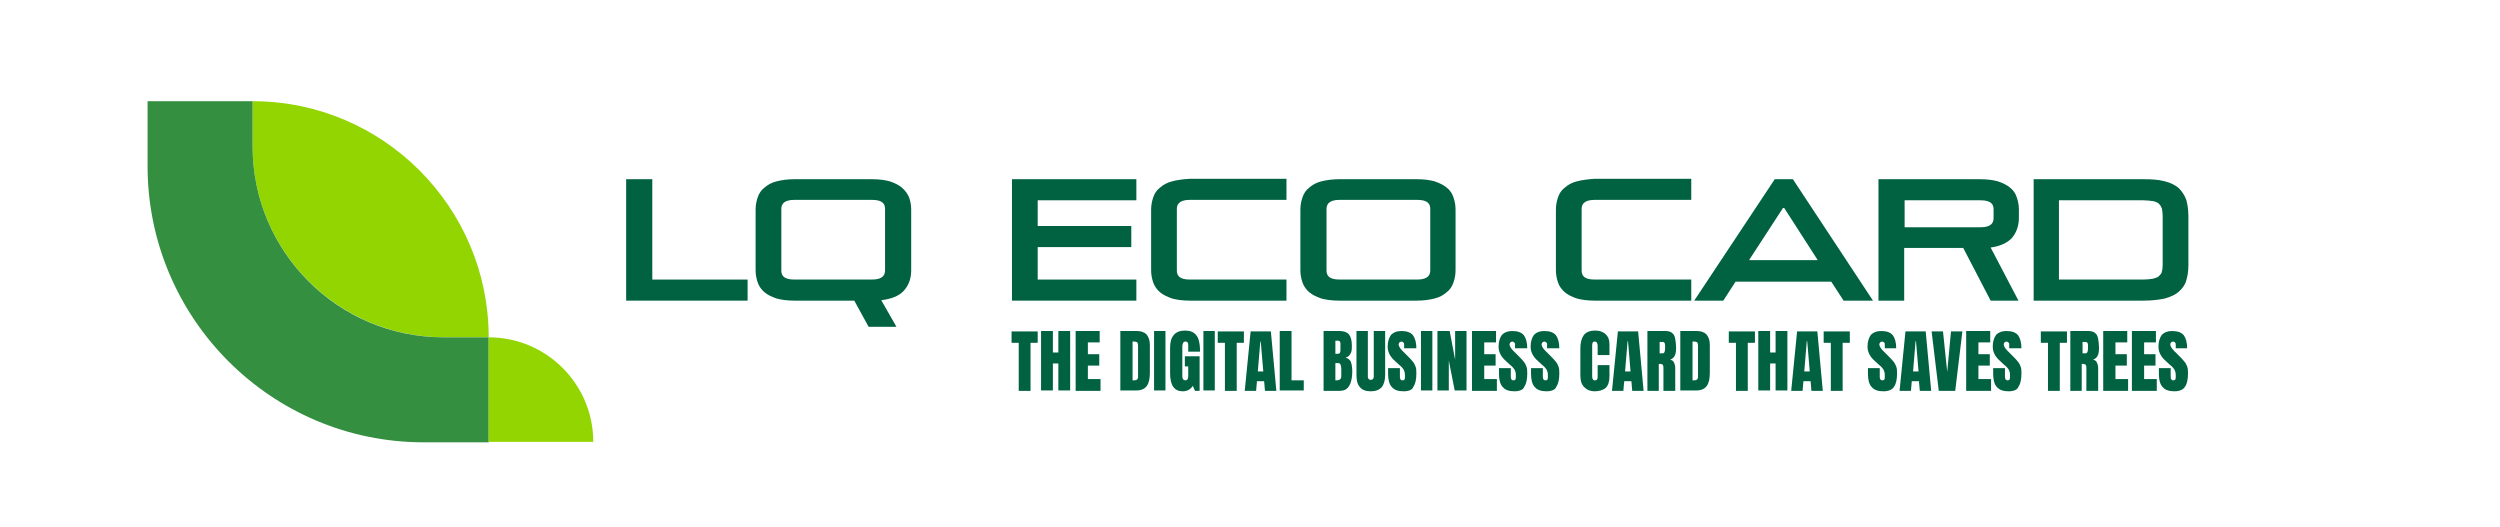
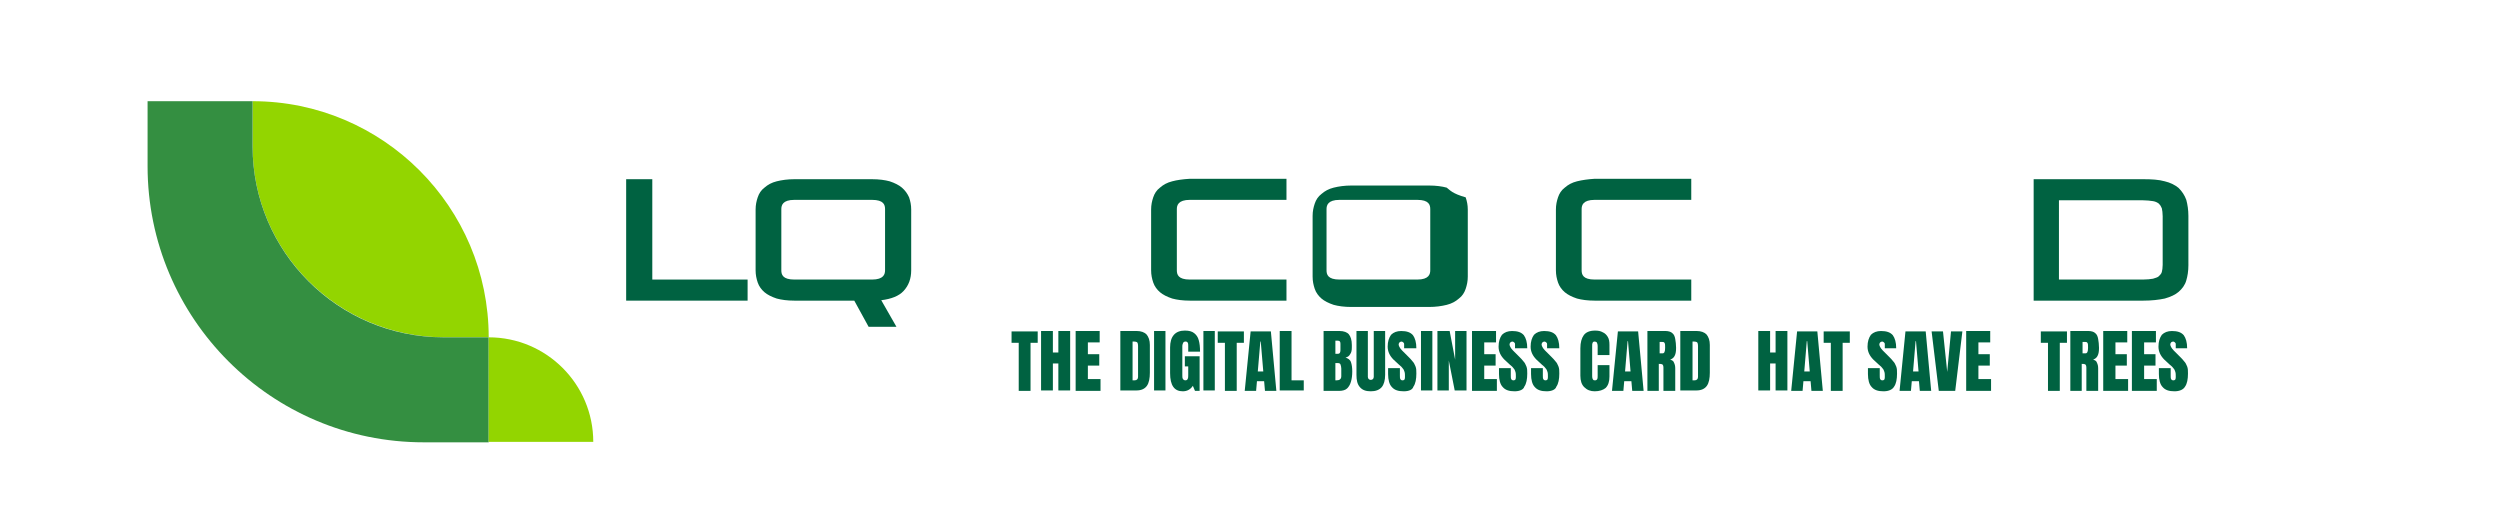
<svg xmlns="http://www.w3.org/2000/svg" version="1.1" id="Layer_1" x="0px" y="0px" viewBox="0 0 592.9 125" style="enable-background:new 0 0 592.9 125;" xml:space="preserve">
  <style type="text/css">
	.st0{fill:#006241;}
	.st1{fill:none;}
	.st2{fill:#93D500;}
	.st3{fill:#348F41;}
</style>
  <g>
    <g>
      <g>
        <path class="st0" d="M241.6,92.7V81.3h-1.7v-2.7h6.2v2.7h-1.7v11.4H241.6z" />
        <path class="st0" d="M246.9,92.7V78.5h2.8v5.1h1.3v-5.1h2.8v14.1H251v-6.4h-1.3v6.4H246.9z" />
        <path class="st0" d="M255.1,92.7V78.5h5.7v2.7H258V84h2.7v2.7H258v3.2h3v2.8H255.1z" />
        <path class="st0" d="M265.7,92.7V78.5h3.9c1,0,1.8,0.3,2.3,0.8c0.5,0.6,0.8,1.4,0.8,2.5v6.6c0,1.3-0.2,2.4-0.7,3.1     c-0.5,0.7-1.3,1.1-2.5,1.1H265.7z M268.6,90.2h0.5c0.5,0,0.8-0.3,0.8-0.8v-7.3c0-0.5-0.1-0.8-0.2-0.9c-0.1-0.1-0.4-0.2-0.8-0.2     h-0.3V90.2z" />
        <path class="st0" d="M273.7,92.7V78.5h2.7v14.1H273.7z" />
        <path class="st0" d="M280.5,92.8c-2,0-3-1.4-3-4.3v-6.1c0-2.6,1.2-4,3.5-4c1,0,1.7,0.2,2.2,0.6c0.5,0.4,0.9,0.9,1.1,1.7     c0.2,0.7,0.3,1.6,0.3,2.7h-2.8v-1.3c0-0.3,0-0.6-0.1-0.8c-0.1-0.2-0.3-0.3-0.5-0.3c-0.3,0-0.5,0.1-0.6,0.3     c-0.1,0.2-0.2,0.5-0.2,0.7v6.9c0,0.4,0,0.7,0.1,0.9c0.1,0.2,0.3,0.4,0.6,0.4c0.3,0,0.5-0.1,0.6-0.4c0.1-0.2,0.1-0.6,0.1-0.9v-2     H281v-2.4h3.5v8.2h-1.1l-0.5-1.2C282.3,92.4,281.5,92.8,280.5,92.8z" />
        <path class="st0" d="M285.4,92.7V78.5h2.7v14.1H285.4z" />
        <path class="st0" d="M290.5,92.7V81.3h-1.7v-2.7h6.2v2.7h-1.7v11.4H290.5z" />
        <path class="st0" d="M295.2,92.7l1.4-14.1h4.8l1.3,14.1H300l-0.2-2.3h-1.7l-0.2,2.3H295.2z M298.3,88.1h1.3L299,81h-0.1     L298.3,88.1z" />
        <path class="st0" d="M303.5,92.7V78.5h2.8v11.7h2.9v2.4H303.5z" />
        <path class="st0" d="M313.9,92.7V78.5h3.8c1,0,1.8,0.3,2.2,0.8s0.7,1.3,0.7,2.5v0.6c0,0.7-0.1,1.2-0.4,1.6     c-0.2,0.4-0.6,0.7-1.1,0.8c0.6,0.2,1.1,0.5,1.3,1.1c0.2,0.6,0.3,1.3,0.3,2.2c0,0.9-0.1,1.7-0.3,2.4c-0.2,0.7-0.5,1.2-0.9,1.6     c-0.4,0.4-1.1,0.6-1.9,0.6H313.9z M316.7,83.9h0.6c0.3,0,0.4-0.1,0.5-0.3c0.1-0.2,0.1-0.4,0.1-0.7v-1.4c0-0.5-0.2-0.7-0.6-0.7     h-0.6V83.9z M317,90.2c0.7,0,1.1-0.3,1.1-1v-1.8c0-0.4-0.1-0.7-0.2-1c-0.1-0.2-0.3-0.3-0.7-0.3h-0.5v4.1     C316.8,90.2,316.9,90.2,317,90.2z" />
        <path class="st0" d="M325.1,92.8c-1.2,0-2-0.3-2.6-1c-0.6-0.7-0.8-1.6-0.8-2.9V78.5h2.7v10.2c0,0.2,0,0.5,0,0.7     c0,0.2,0.1,0.4,0.2,0.5c0.1,0.1,0.3,0.2,0.5,0.2c0.2,0,0.4-0.1,0.5-0.2c0.1-0.1,0.2-0.3,0.2-0.5c0-0.2,0-0.4,0-0.7V78.5h2.7v10.4     c0,1.3-0.3,2.3-0.8,2.9C327.1,92.5,326.2,92.8,325.1,92.8z" />
        <path class="st0" d="M332.9,92.8c-1.3,0-2.2-0.3-2.8-1c-0.6-0.6-0.9-1.7-0.9-3.1v-1.4h2.8v1.8c0,0.3,0,0.6,0.1,0.8     c0.1,0.2,0.3,0.3,0.5,0.3c0.3,0,0.4-0.1,0.5-0.2c0.1-0.2,0.1-0.4,0.1-0.7c0-0.4,0-0.8-0.1-1.1c-0.1-0.3-0.2-0.6-0.4-0.8     c-0.2-0.3-0.5-0.6-0.9-0.9l-1.3-1.2c-0.9-0.9-1.4-1.9-1.4-3.1c0-1.2,0.3-2.1,0.8-2.8c0.6-0.6,1.4-0.9,2.4-0.9     c1.3,0,2.2,0.3,2.8,1c0.5,0.7,0.8,1.7,0.8,3.1h-2.9v-1c0-0.2-0.1-0.3-0.2-0.4c-0.1-0.1-0.3-0.2-0.4-0.2c-0.2,0-0.4,0.1-0.5,0.2     s-0.2,0.3-0.2,0.5s0.1,0.4,0.2,0.6c0.1,0.2,0.3,0.5,0.6,0.8l1.6,1.6c0.3,0.3,0.6,0.6,0.9,1c0.3,0.3,0.5,0.7,0.7,1.2     c0.2,0.5,0.2,1,0.2,1.7c0,1.3-0.2,2.4-0.7,3.1C335,92.4,334.2,92.8,332.9,92.8z" />
        <path class="st0" d="M337,92.7V78.5h2.7v14.1H337z" />
        <path class="st0" d="M340.9,92.7V78.5h2.9l1.3,6.8v-6.8h2.7v14.1h-2.8l-1.4-7.1v7.1H340.9z" />
        <path class="st0" d="M349.1,92.7V78.5h5.7v2.7H352V84h2.7v2.7H352v3.2h3v2.8H349.1z" />
        <path class="st0" d="M359.2,92.8c-1.3,0-2.2-0.3-2.8-1c-0.6-0.6-0.9-1.7-0.9-3.1v-1.4h2.8v1.8c0,0.3,0,0.6,0.1,0.8     c0.1,0.2,0.3,0.3,0.5,0.3c0.3,0,0.4-0.1,0.5-0.2c0.1-0.2,0.1-0.4,0.1-0.7c0-0.4,0-0.8-0.1-1.1c-0.1-0.3-0.2-0.6-0.4-0.8     c-0.2-0.3-0.5-0.6-0.9-0.9l-1.3-1.2c-0.9-0.9-1.4-1.9-1.4-3.1c0-1.2,0.3-2.1,0.8-2.8c0.6-0.6,1.4-0.9,2.4-0.9     c1.3,0,2.2,0.3,2.8,1c0.5,0.7,0.8,1.7,0.8,3.1h-2.9v-1c0-0.2-0.1-0.3-0.2-0.4c-0.1-0.1-0.3-0.2-0.4-0.2c-0.2,0-0.4,0.1-0.5,0.2     s-0.2,0.3-0.2,0.5s0.1,0.4,0.2,0.6c0.1,0.2,0.3,0.5,0.6,0.8l1.6,1.6c0.3,0.3,0.6,0.6,0.9,1c0.3,0.3,0.5,0.7,0.7,1.2     c0.2,0.5,0.2,1,0.2,1.7c0,1.3-0.2,2.4-0.7,3.1C361.3,92.4,360.4,92.8,359.2,92.8z" />
        <path class="st0" d="M366.8,92.8c-1.3,0-2.2-0.3-2.8-1c-0.6-0.6-0.9-1.7-0.9-3.1v-1.4h2.8v1.8c0,0.3,0,0.6,0.1,0.8     c0.1,0.2,0.3,0.3,0.5,0.3c0.3,0,0.4-0.1,0.5-0.2c0.1-0.2,0.1-0.4,0.1-0.7c0-0.4,0-0.8-0.1-1.1c-0.1-0.3-0.2-0.6-0.4-0.8     c-0.2-0.3-0.5-0.6-0.9-0.9l-1.3-1.2c-0.9-0.9-1.4-1.9-1.4-3.1c0-1.2,0.3-2.1,0.8-2.8c0.6-0.6,1.4-0.9,2.4-0.9     c1.3,0,2.2,0.3,2.8,1c0.5,0.7,0.8,1.7,0.8,3.1h-2.9v-1c0-0.2-0.1-0.3-0.2-0.4c-0.1-0.1-0.3-0.2-0.4-0.2c-0.2,0-0.4,0.1-0.5,0.2     s-0.2,0.3-0.2,0.5s0.1,0.4,0.2,0.6c0.1,0.2,0.3,0.5,0.6,0.8l1.6,1.6c0.3,0.3,0.6,0.6,0.9,1c0.3,0.3,0.5,0.7,0.7,1.2     c0.2,0.5,0.2,1,0.2,1.7c0,1.3-0.2,2.4-0.7,3.1C368.9,92.4,368,92.8,366.8,92.8z" />
        <path class="st0" d="M378.2,92.8c-1,0-1.8-0.3-2.5-1c-0.6-0.6-0.9-1.5-0.9-2.7v-6.5c0-1.4,0.3-2.4,0.8-3.1     c0.5-0.7,1.4-1.1,2.7-1.1c0.7,0,1.3,0.1,1.8,0.4c0.5,0.2,0.9,0.6,1.2,1.1c0.3,0.5,0.4,1.1,0.4,1.9v2.4h-2.8v-2.1     c0-0.4-0.1-0.7-0.2-0.9c-0.1-0.1-0.3-0.2-0.5-0.2c-0.3,0-0.4,0.1-0.5,0.3c-0.1,0.2-0.1,0.4-0.1,0.8v7.1c0,0.4,0.1,0.7,0.2,0.8     c0.1,0.2,0.3,0.2,0.5,0.2c0.2,0,0.4-0.1,0.5-0.3s0.1-0.5,0.1-0.8v-2.5h2.8v2.7c0,1.2-0.3,2.1-0.9,2.7     C380.2,92.5,379.3,92.8,378.2,92.8z" />
        <path class="st0" d="M382.3,92.7l1.4-14.1h4.8l1.3,14.1h-2.7l-0.2-2.3h-1.7l-0.2,2.3H382.3z M385.4,88.1h1.3l-0.6-7.2H386     L385.4,88.1z" />
        <path class="st0" d="M390.7,92.7V78.5h4.3c0.7,0,1.3,0.2,1.6,0.5c0.4,0.3,0.6,0.8,0.7,1.4c0.1,0.6,0.2,1.3,0.2,2.1     c0,0.8-0.1,1.4-0.3,1.8c-0.2,0.5-0.6,0.8-1.1,1c0.4,0.1,0.8,0.3,0.9,0.7c0.2,0.4,0.3,0.8,0.3,1.4v5.3h-2.8v-5.5     c0-0.4-0.1-0.7-0.3-0.8c-0.2-0.1-0.4-0.1-0.8-0.1v6.4H390.7z M393.6,83.8h0.7c0.4,0,0.6-0.4,0.6-1.3c0-0.6,0-0.9-0.1-1.1     c-0.1-0.2-0.2-0.3-0.5-0.3h-0.7V83.8z" />
        <path class="st0" d="M398.5,92.7V78.5h3.9c1,0,1.8,0.3,2.3,0.8c0.5,0.6,0.8,1.4,0.8,2.5v6.6c0,1.3-0.2,2.4-0.7,3.1     c-0.5,0.7-1.3,1.1-2.5,1.1H398.5z M401.4,90.2h0.5c0.5,0,0.8-0.3,0.8-0.8v-7.3c0-0.5-0.1-0.8-0.2-0.9c-0.1-0.1-0.4-0.2-0.8-0.2     h-0.3V90.2z" />
-         <path class="st0" d="M411.7,92.7V81.3H410v-2.7h6.2v2.7h-1.7v11.4H411.7z" />
        <path class="st0" d="M417,92.7V78.5h2.8v5.1h1.3v-5.1h2.8v14.1h-2.8v-6.4h-1.3v6.4H417z" />
        <path class="st0" d="M424.8,92.7l1.4-14.1h4.8l1.3,14.1h-2.7l-0.2-2.3h-1.7l-0.2,2.3H424.8z M427.9,88.1h1.3l-0.6-7.2h-0.1     L427.9,88.1z" />
        <path class="st0" d="M434.2,92.7V81.3h-1.7v-2.7h6.2v2.7H437v11.4H434.2z" />
        <path class="st0" d="M446.7,92.8c-1.3,0-2.2-0.3-2.8-1c-0.6-0.6-0.9-1.7-0.9-3.1v-1.4h2.8v1.8c0,0.3,0,0.6,0.1,0.8     c0.1,0.2,0.3,0.3,0.5,0.3c0.3,0,0.4-0.1,0.5-0.2c0.1-0.2,0.1-0.4,0.1-0.7c0-0.4,0-0.8-0.1-1.1c-0.1-0.3-0.2-0.6-0.4-0.8     c-0.2-0.3-0.5-0.6-0.9-0.9l-1.3-1.2c-0.9-0.9-1.4-1.9-1.4-3.1c0-1.2,0.3-2.1,0.8-2.8c0.6-0.6,1.4-0.9,2.4-0.9     c1.3,0,2.2,0.3,2.8,1c0.5,0.7,0.8,1.7,0.8,3.1H447v-1c0-0.2-0.1-0.3-0.2-0.4c-0.1-0.1-0.3-0.2-0.4-0.2c-0.2,0-0.4,0.1-0.5,0.2     s-0.2,0.3-0.2,0.5s0.1,0.4,0.2,0.6c0.1,0.2,0.3,0.5,0.6,0.8l1.6,1.6c0.3,0.3,0.6,0.6,0.9,1c0.3,0.3,0.5,0.7,0.7,1.2     c0.2,0.5,0.2,1,0.2,1.7c0,1.3-0.2,2.4-0.7,3.1C448.8,92.4,447.9,92.8,446.7,92.8z" />
        <path class="st0" d="M450.5,92.7l1.4-14.1h4.8l1.3,14.1h-2.7l-0.2-2.3h-1.7l-0.2,2.3H450.5z M453.7,88.1h1.3l-0.6-7.2h-0.1     L453.7,88.1z" />
        <path class="st0" d="M459.8,92.7l-1.7-14.1h2.7l1,9.6l0.9-9.6h2.7l-1.7,14.1H459.8z" />
        <path class="st0" d="M466.3,92.7V78.5h5.7v2.7h-2.8V84h2.7v2.7h-2.7v3.2h3v2.8H466.3z" />
-         <path class="st0" d="M476.4,92.8c-1.3,0-2.2-0.3-2.8-1c-0.6-0.6-0.9-1.7-0.9-3.1v-1.4h2.8v1.8c0,0.3,0,0.6,0.1,0.8     c0.1,0.2,0.3,0.3,0.5,0.3c0.3,0,0.4-0.1,0.5-0.2c0.1-0.2,0.1-0.4,0.1-0.7c0-0.4,0-0.8-0.1-1.1c-0.1-0.3-0.2-0.6-0.4-0.8     c-0.2-0.3-0.5-0.6-0.9-0.9l-1.3-1.2c-0.9-0.9-1.4-1.9-1.4-3.1c0-1.2,0.3-2.1,0.8-2.8c0.6-0.6,1.4-0.9,2.4-0.9     c1.3,0,2.2,0.3,2.8,1c0.5,0.7,0.8,1.7,0.8,3.1h-2.9v-1c0-0.2-0.1-0.3-0.2-0.4c-0.1-0.1-0.3-0.2-0.4-0.2c-0.2,0-0.4,0.1-0.5,0.2     s-0.2,0.3-0.2,0.5s0.1,0.4,0.2,0.6c0.1,0.2,0.3,0.5,0.6,0.8l1.6,1.6c0.3,0.3,0.6,0.6,0.9,1c0.3,0.3,0.5,0.7,0.7,1.2     c0.2,0.5,0.2,1,0.2,1.7c0,1.3-0.2,2.4-0.7,3.1C478.5,92.4,477.6,92.8,476.4,92.8z" />
        <path class="st0" d="M485.7,92.7V81.3H484v-2.7h6.2v2.7h-1.7v11.4H485.7z" />
        <path class="st0" d="M491,92.7V78.5h4.3c0.7,0,1.3,0.2,1.6,0.5c0.4,0.3,0.6,0.8,0.7,1.4c0.1,0.6,0.2,1.3,0.2,2.1     c0,0.8-0.1,1.4-0.3,1.8c-0.2,0.5-0.6,0.8-1.1,1c0.4,0.1,0.8,0.3,0.9,0.7c0.2,0.4,0.3,0.8,0.3,1.4v5.3h-2.8v-5.5     c0-0.4-0.1-0.7-0.3-0.8c-0.2-0.1-0.4-0.1-0.8-0.1v6.4H491z M493.9,83.8h0.7c0.4,0,0.6-0.4,0.6-1.3c0-0.6,0-0.9-0.1-1.1     c-0.1-0.2-0.2-0.3-0.5-0.3h-0.7V83.8z" />
        <path class="st0" d="M498.8,92.7V78.5h5.7v2.7h-2.8V84h2.7v2.7h-2.7v3.2h3v2.8H498.8z" />
        <path class="st0" d="M505.6,92.7V78.5h5.7v2.7h-2.8V84h2.7v2.7h-2.7v3.2h3v2.8H505.6z" />
        <path class="st0" d="M515.7,92.8c-1.3,0-2.2-0.3-2.8-1c-0.6-0.6-0.9-1.7-0.9-3.1v-1.4h2.8v1.8c0,0.3,0,0.6,0.1,0.8     c0.1,0.2,0.3,0.3,0.5,0.3c0.3,0,0.4-0.1,0.5-0.2c0.1-0.2,0.1-0.4,0.1-0.7c0-0.4,0-0.8-0.1-1.1c-0.1-0.3-0.2-0.6-0.4-0.8     c-0.2-0.3-0.5-0.6-0.9-0.9l-1.3-1.2c-0.9-0.9-1.4-1.9-1.4-3.1c0-1.2,0.3-2.1,0.8-2.8c0.6-0.6,1.4-0.9,2.4-0.9     c1.3,0,2.2,0.3,2.8,1c0.5,0.7,0.8,1.7,0.8,3.1H516v-1c0-0.2-0.1-0.3-0.2-0.4c-0.1-0.1-0.3-0.2-0.4-0.2c-0.2,0-0.4,0.1-0.5,0.2     c-0.1,0.1-0.2,0.3-0.2,0.5s0.1,0.4,0.2,0.6c0.1,0.2,0.3,0.5,0.6,0.8l1.6,1.6c0.3,0.3,0.6,0.6,0.9,1c0.3,0.3,0.5,0.7,0.7,1.2     c0.2,0.5,0.2,1,0.2,1.7c0,1.3-0.2,2.4-0.7,3.1C517.8,92.4,516.9,92.8,515.7,92.8z" />
      </g>
    </g>
    <g>
      <path class="st1" d="M59.8,34.4v0.2c0,25,20.3,45.3,45.3,45.3h0.2C80.2,80,59.8,59.6,59.8,34.4z" />
      <path class="st2" d="M105.4,80h10.5v0c0-30.9-25.1-56-56-56h0v10.5C59.8,59.6,80.2,80,105.4,80z" />
      <path class="st3" d="M105.4,80h-0.2c-25,0-45.3-20.3-45.3-45.3v-0.2V24H35v15.4c0,36.1,29.3,65.5,65.5,65.5h15.4V80H105.4z" />
      <path class="st2" d="M115.9,80L115.9,80l0,24.8h24.8v0C140.7,91.1,129.6,80,115.9,80z" />
    </g>
    <g>
      <polygon class="st0" points="154.7,42.5 148.5,42.5 148.5,71.3 177.3,71.3 177.3,66.3 154.7,66.3   " />
      <path class="st0" d="M213.9,44.5c-0.7-0.6-1.7-1.1-2.9-1.5c-1.1-0.3-2.5-0.5-4.2-0.5h-18.4c-1.6,0-3,0.2-4.2,0.5    c-1.2,0.3-2.1,0.8-2.9,1.5c-0.8,0.6-1.3,1.4-1.6,2.3c-0.3,0.9-0.5,1.8-0.5,2.9v14.4c0,1.1,0.2,2,0.5,2.9c0.3,0.9,0.9,1.7,1.6,2.3    c0.7,0.6,1.7,1.1,2.9,1.5c1.1,0.3,2.5,0.5,4.2,0.5h14.2l3.4,6.2h6.6l-3.6-6.3c2.4-0.3,4.2-1,5.3-2.2c1.2-1.3,1.8-2.9,1.8-4.9V49.7    c0-1.1-0.2-2-0.5-2.9C215.2,45.9,214.6,45.1,213.9,44.5z M209.9,64.1c0,0.9-0.3,2.2-3.1,2.2h-18.4c-2.8,0-3.1-1.2-3.1-2.2V49.6    c0-0.9,0.3-2.2,3.1-2.2h18.4c2.8,0,3.1,1.2,3.1,2.2V64.1z" />
-       <polygon class="st0" points="240,71.3 269.5,71.3 269.5,66.3 246.1,66.3 246.1,58.6 268.3,58.6 268.3,53.6 246.1,53.6 246.1,47.5     269.5,47.5 269.5,42.5 240,42.5   " />
      <path class="st0" d="M278,43c-1.2,0.3-2.1,0.8-2.9,1.5c-0.8,0.6-1.3,1.4-1.6,2.3c-0.3,0.9-0.5,1.8-0.5,2.9v14.4    c0,1.1,0.2,2,0.5,2.9c0.3,0.9,0.9,1.7,1.6,2.3c0.7,0.6,1.7,1.1,2.9,1.5c1.1,0.3,2.5,0.5,4.2,0.5h22.9v-5h-22.9    c-2.8,0-3.1-1.2-3.1-2.2V49.6c0-0.9,0.3-2.2,3.1-2.2h22.9v-5h-22.9C280.5,42.5,279.1,42.7,278,43z" />
-       <path class="st0" d="M343.1,44.5c-0.7-0.6-1.7-1.1-2.9-1.5c-1.1-0.3-2.5-0.5-4.2-0.5h-18.4c-1.6,0-3,0.2-4.2,0.5    c-1.2,0.3-2.1,0.8-2.9,1.5c-0.8,0.6-1.3,1.4-1.6,2.3c-0.3,0.9-0.5,1.8-0.5,2.9v14.4c0,1.1,0.2,2,0.5,2.9c0.3,0.9,0.9,1.7,1.6,2.3    c0.7,0.6,1.7,1.1,2.9,1.5c1.1,0.3,2.5,0.5,4.2,0.5h18.4c1.6,0,3-0.2,4.2-0.5c1.2-0.3,2.1-0.8,2.9-1.5c0.8-0.6,1.3-1.4,1.6-2.3    c0.3-0.9,0.5-1.8,0.5-2.9V49.7c0-1.1-0.2-2-0.5-2.9C344.4,45.9,343.9,45.1,343.1,44.5z M339.2,64.1c0,0.9-0.3,2.2-3.1,2.2h-18.4    c-2.8,0-3.1-1.2-3.1-2.2V49.6c0-0.9,0.3-2.2,3.1-2.2h18.4c2.8,0,3.1,1.2,3.1,2.2V64.1z" />
+       <path class="st0" d="M343.1,44.5c-1.1-0.3-2.5-0.5-4.2-0.5h-18.4c-1.6,0-3,0.2-4.2,0.5    c-1.2,0.3-2.1,0.8-2.9,1.5c-0.8,0.6-1.3,1.4-1.6,2.3c-0.3,0.9-0.5,1.8-0.5,2.9v14.4c0,1.1,0.2,2,0.5,2.9c0.3,0.9,0.9,1.7,1.6,2.3    c0.7,0.6,1.7,1.1,2.9,1.5c1.1,0.3,2.5,0.5,4.2,0.5h18.4c1.6,0,3-0.2,4.2-0.5c1.2-0.3,2.1-0.8,2.9-1.5c0.8-0.6,1.3-1.4,1.6-2.3    c0.3-0.9,0.5-1.8,0.5-2.9V49.7c0-1.1-0.2-2-0.5-2.9C344.4,45.9,343.9,45.1,343.1,44.5z M339.2,64.1c0,0.9-0.3,2.2-3.1,2.2h-18.4    c-2.8,0-3.1-1.2-3.1-2.2V49.6c0-0.9,0.3-2.2,3.1-2.2h18.4c2.8,0,3.1,1.2,3.1,2.2V64.1z" />
      <path class="st0" d="M374,43c-1.2,0.3-2.1,0.8-2.9,1.5c-0.8,0.6-1.3,1.4-1.6,2.3c-0.3,0.9-0.5,1.8-0.5,2.9v14.4    c0,1.1,0.2,2,0.5,2.9c0.3,0.9,0.9,1.7,1.6,2.3c0.7,0.6,1.7,1.1,2.9,1.5c1.1,0.3,2.5,0.5,4.2,0.5h22.9v-5h-22.9    c-2.8,0-3.1-1.2-3.1-2.2V49.6c0-0.9,0.3-2.2,3.1-2.2h22.9v-5h-22.9C376.6,42.5,375.2,42.7,374,43z" />
-       <path class="st0" d="M420.9,42.5l-19.1,28.8h6.9l2.9-4.5h22.7l2.8,4.3l0.1,0.2h7l-19-28.8H420.9z M414.8,61.7l8.2-12.6l8.1,12.6    H414.8z" />
-       <path class="st0" d="M476.7,44.5c-0.7-0.6-1.7-1.1-2.9-1.5c-1.1-0.3-2.5-0.5-4.2-0.5h-24.1v28.8h6.1V58.8h14l6.5,12.5h6.6    l-6.6-12.6c2.3-0.3,3.9-1.1,5-2.2c1.1-1.3,1.7-2.9,1.7-4.8v-2c0-1.1-0.2-2-0.5-2.9C478,45.9,477.5,45.1,476.7,44.5z M472.8,51.7    c0,0.9-0.3,2.2-3.1,2.2h-18v-6.4h18c2.8,0,3.1,1.2,3.1,2.2V51.7z" />
      <path class="st0" d="M518.5,47.4c-0.4-1.1-1-2-1.8-2.8c-0.8-0.7-2-1.3-3.3-1.6c-1.4-0.4-3.1-0.5-5.1-0.5h-26v28.8h26    c2,0,3.7-0.2,5.1-0.5c1.4-0.4,2.5-0.9,3.3-1.6c0.8-0.7,1.5-1.6,1.8-2.7c0.3-1,0.5-2.2,0.5-3.6V51.2    C519,49.8,518.8,48.5,518.5,47.4z M512.9,62.8c0,0.7-0.1,1.3-0.2,1.7c-0.1,0.4-0.4,0.7-0.7,1c-0.3,0.3-0.8,0.4-1.4,0.6    c-0.6,0.1-1.4,0.2-2.4,0.2h-19.9V47.5h19.9c0.9,0,1.7,0.1,2.4,0.2c0.6,0.1,1,0.3,1.4,0.6c0.3,0.3,0.5,0.6,0.7,1.1    c0.1,0.5,0.2,1.1,0.2,1.9V62.8z" />
    </g>
  </g>
</svg>